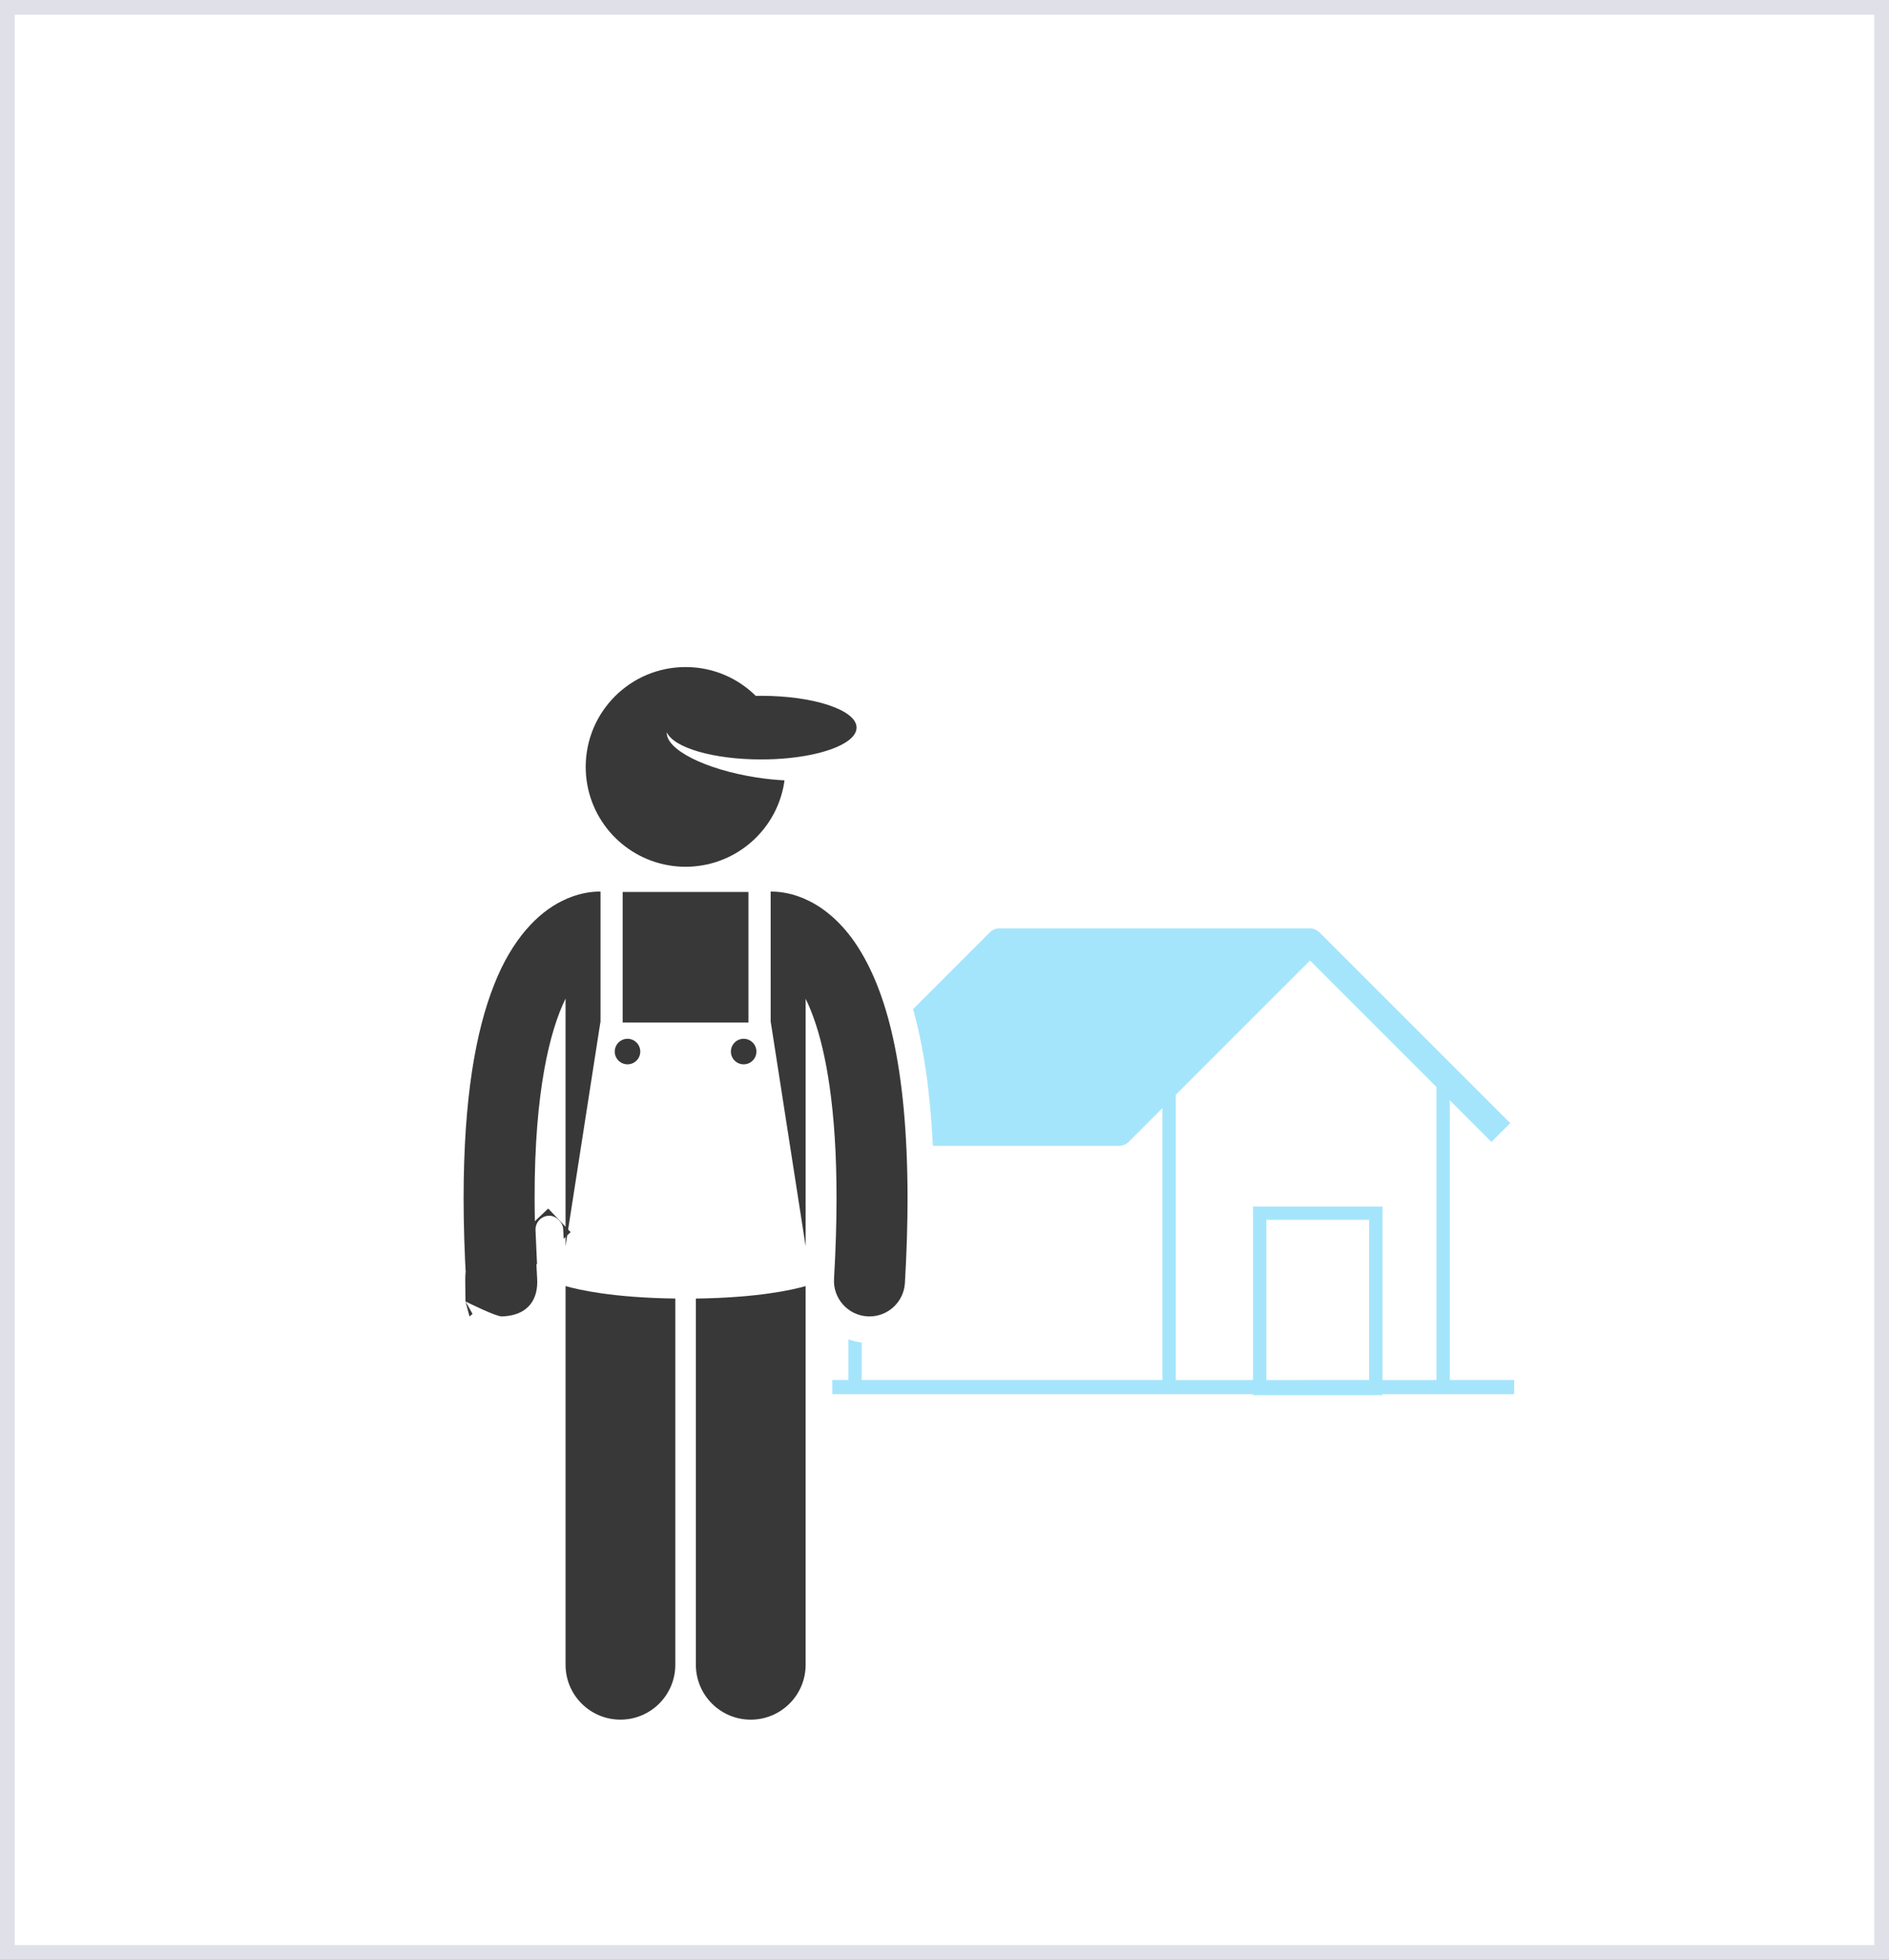
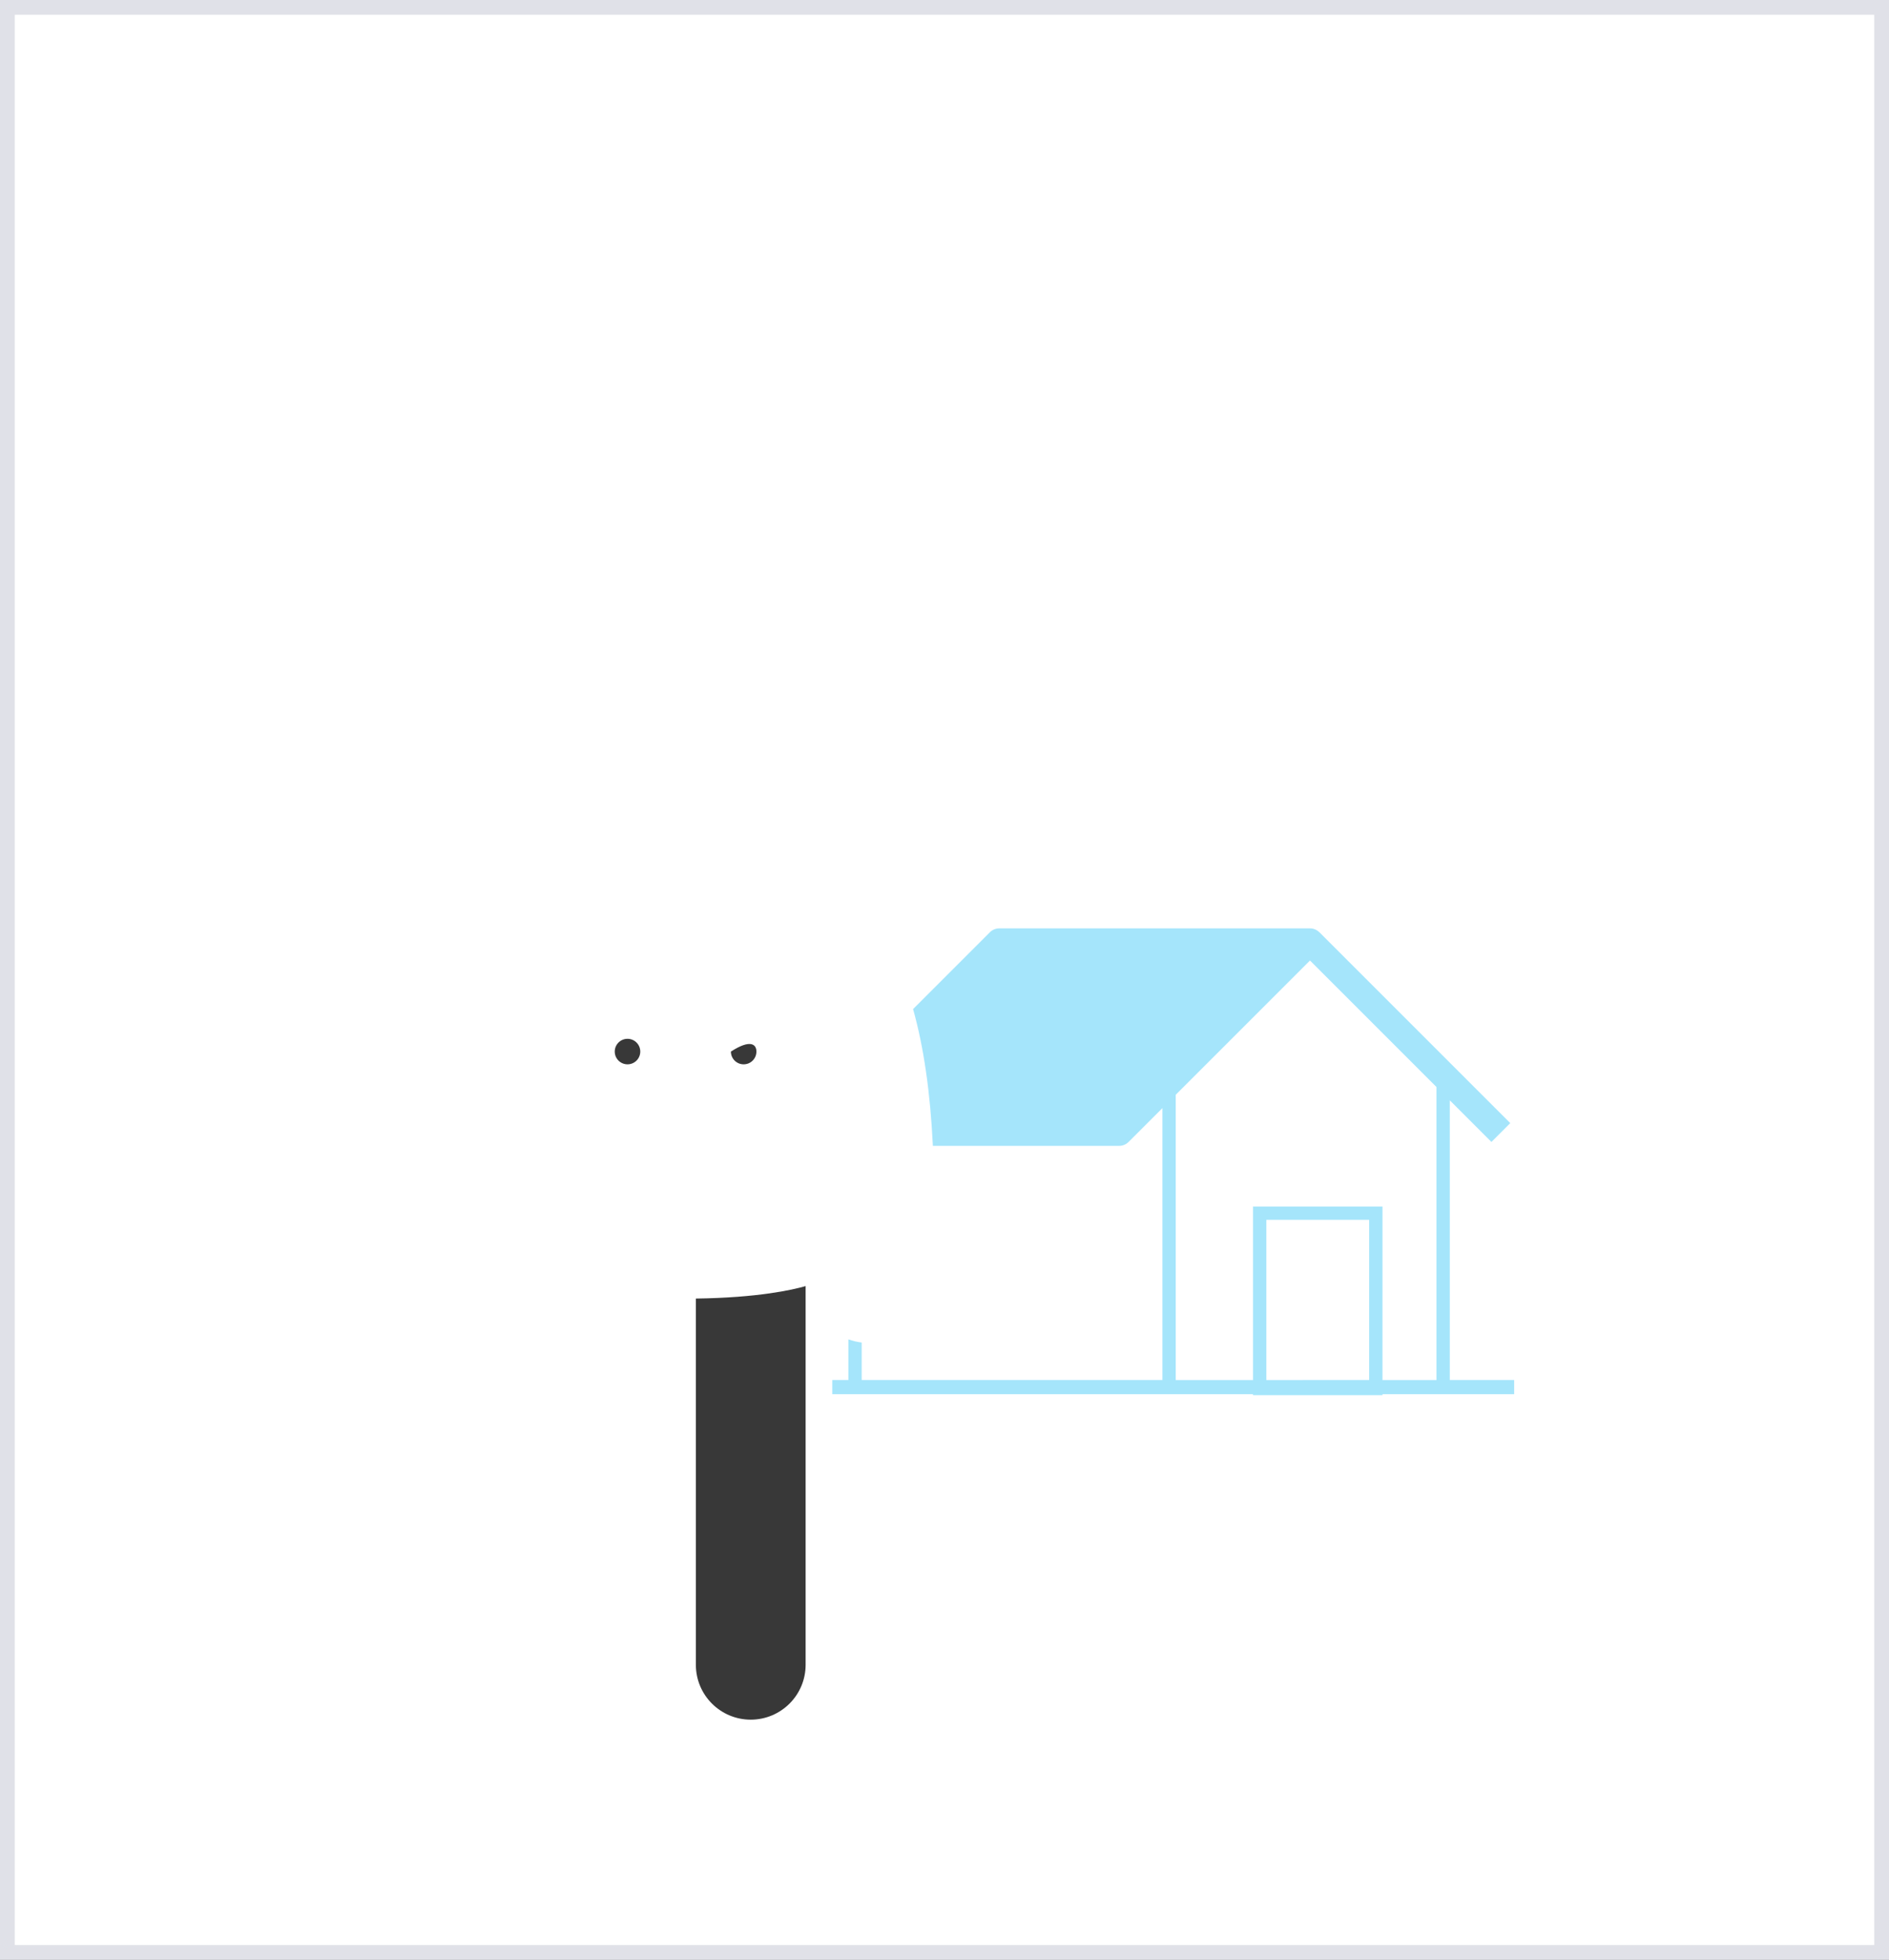
<svg xmlns="http://www.w3.org/2000/svg" width="640" height="664" viewBox="0 0 640 664" fill="none">
  <rect x="0" y="0" width="640" height="664" fill="#808080" stroke="none" />
  <rect x="2.5" y="2.5" width="635" height="659" fill="white" stroke="#E0E1E8" stroke-width="5" />
  <path d="M316.07 388.229H379.167C380.374 388.229 381.506 387.759 382.359 386.909L393.83 375.438V467.564H291.947V454.859C290.38 454.668 288.87 454.302 287.435 453.785V467.564H281.974V472.373H424.526V472.689H468.388V472.373H513V467.564H491.196V372.801L505.299 386.904L511.68 380.523L447.015 315.858L447.005 315.868C446.174 315.04 445.042 314.54 443.823 314.54H338.559C337.37 314.54 336.21 315.022 335.37 315.863L309.353 341.879C312.975 354.786 315.189 370.186 316.062 388.224L316.07 388.229ZM429.04 467.568V413.294L463.88 413.291L463.882 467.565L429.04 467.568ZM486.685 467.568H468.39L468.392 408.784H424.53V467.568H398.342V370.92L443.829 325.433L486.684 368.291L486.685 467.568Z" fill="#A5E5FB" />
  <path d="M235.764 439.961V564.043C235.764 574.315 244.09 582.633 254.354 582.633C264.621 582.633 272.949 574.312 272.949 564.043V435.738C268.586 436.995 256.849 439.689 235.763 439.962L235.764 439.961Z" fill="#383838" />
-   <path d="M261.104 346.44H261.166L272.955 422.256V338.396C273.846 340.225 274.744 342.322 275.63 344.767C279.871 356.516 283.436 375.791 283.421 405.879C283.421 414.171 283.152 423.281 282.57 433.284C282.184 439.916 287.249 445.605 293.879 445.993C294.118 446.005 294.354 446.013 294.591 446.013C300.914 446.013 306.218 441.075 306.589 434.684C307.198 424.256 307.482 414.683 307.482 405.88C307.42 360.492 300.173 335.375 290.284 320.269C285.346 312.773 279.568 307.962 274.226 305.298C268.89 302.608 264.209 302.076 261.542 302.084C261.385 302.084 261.246 302.089 261.101 302.091L261.104 346.44Z" fill="#383838" />
-   <path d="M191.611 435.738V564.037C191.611 574.308 199.938 582.627 210.202 582.627C220.468 582.627 228.797 574.306 228.797 564.037V439.954C207.719 439.683 195.977 436.994 191.611 435.735L191.611 435.738Z" fill="#383838" />
-   <path d="M210.971 302.205H253.58V346.443H210.971V302.205Z" fill="#383838" />
  <path d="M216.926 356.279C216.926 358.667 214.991 360.602 212.602 360.602C210.214 360.602 208.279 358.667 208.279 356.279C208.279 353.891 210.214 351.955 212.602 351.955C214.991 351.955 216.926 353.891 216.926 356.279Z" fill="#383838" />
-   <path d="M256.277 356.279C256.277 358.667 254.341 360.602 251.953 360.602C249.565 360.602 247.63 358.667 247.63 356.279C247.63 353.891 249.565 351.955 251.953 351.955C254.341 351.955 256.277 353.891 256.277 356.279Z" fill="#383838" />
-   <path d="M159.071 446.031L157.714 440.94C159.343 441.761 168.039 446.009 169.97 446.009C170.203 446.009 170.445 446.004 170.683 445.989C179.262 445.453 182.378 439.907 181.99 433.277C181.893 431.633 181.818 430.05 181.739 428.456L191.61 419.097V422.217L192.177 418.557L193.331 417.465L192.486 416.575L203.391 346.439H203.454V302.084C203.312 302.082 203.17 302.077 203.016 302.077C200.344 302.072 195.66 302.604 190.326 305.296C182.236 309.303 173.517 318.077 167.414 333.623C161.24 349.233 157.093 371.798 157.073 405.873C157.073 414.676 157.354 424.254 157.969 434.682C157.989 435.023 157.407 423.071 157.714 440.94L160.103 445.173L159.071 446.031ZM181.134 405.875C181.084 369.455 186.391 349.002 191.607 338.325V415.651L185.741 409.464L181.219 413.75C181.169 411.056 181.134 408.412 181.134 405.875Z" fill="#383838" />
-   <path d="M237.993 293.18C252.481 290.715 263.823 279.045 265.795 264.393C262.743 264.236 259.526 263.908 256.215 263.395C238.891 260.701 225.537 253.912 225.92 248.101C228.212 253.305 241.622 257.303 257.872 257.303C270.134 257.303 280.801 255.027 286.284 251.673C288.784 250.143 290.207 248.389 290.207 246.524C290.207 240.571 275.731 235.747 257.872 235.747C257.263 235.747 256.666 235.767 256.064 235.777C249.954 229.734 241.551 226 232.276 226C213.591 226 198.441 241.15 198.441 259.835C198.441 276.574 210.599 290.463 226.559 293.179C228.418 293.495 230.326 293.67 232.276 293.67C234.224 293.67 236.132 293.495 237.993 293.179L237.993 293.18Z" fill="#383838" />
+   <path d="M256.277 356.279C256.277 358.667 254.341 360.602 251.953 360.602C249.565 360.602 247.63 358.667 247.63 356.279C254.341 351.955 256.277 353.891 256.277 356.279Z" fill="#383838" />
  <ellipse cx="146.241" cy="446.139" rx="16.811" ry="10.207" transform="rotate(43.211 146.241 446.139)" fill="white" />
  <rect x="181.225" y="412.112" width="9.386" height="25.216" rx="4.693" transform="rotate(-2.56 181.225 412.112)" fill="white" />
</svg>